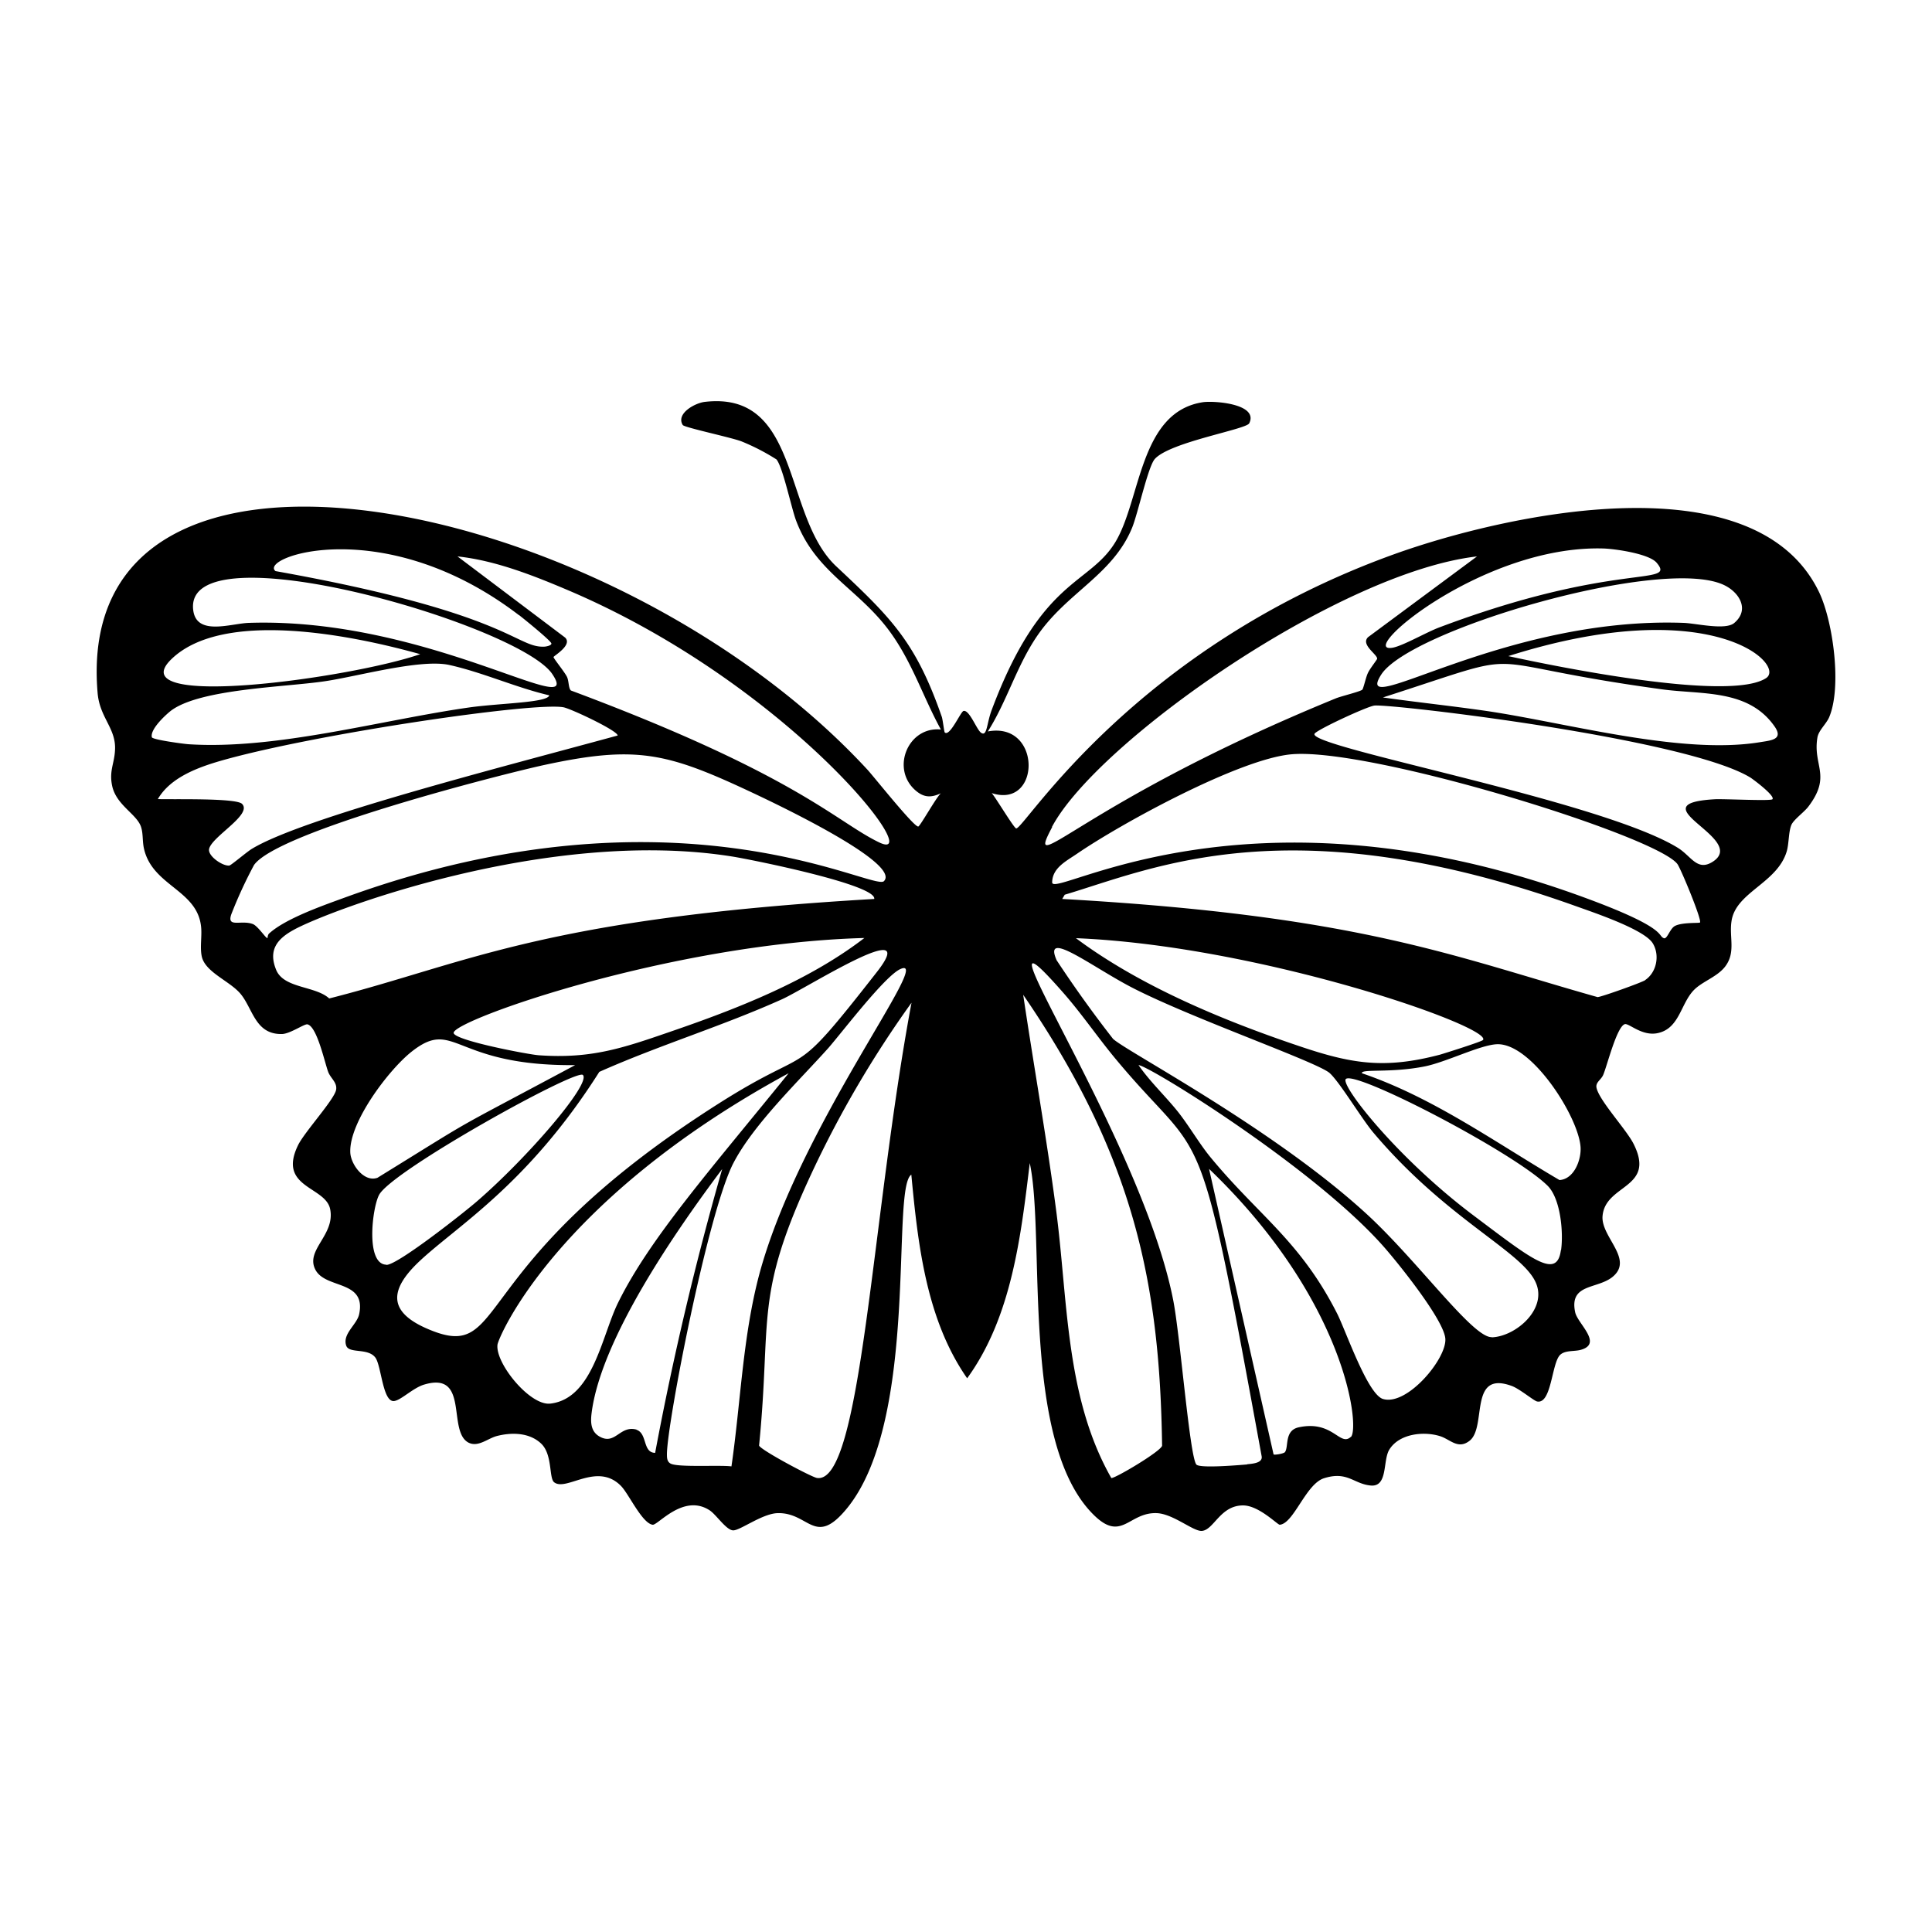
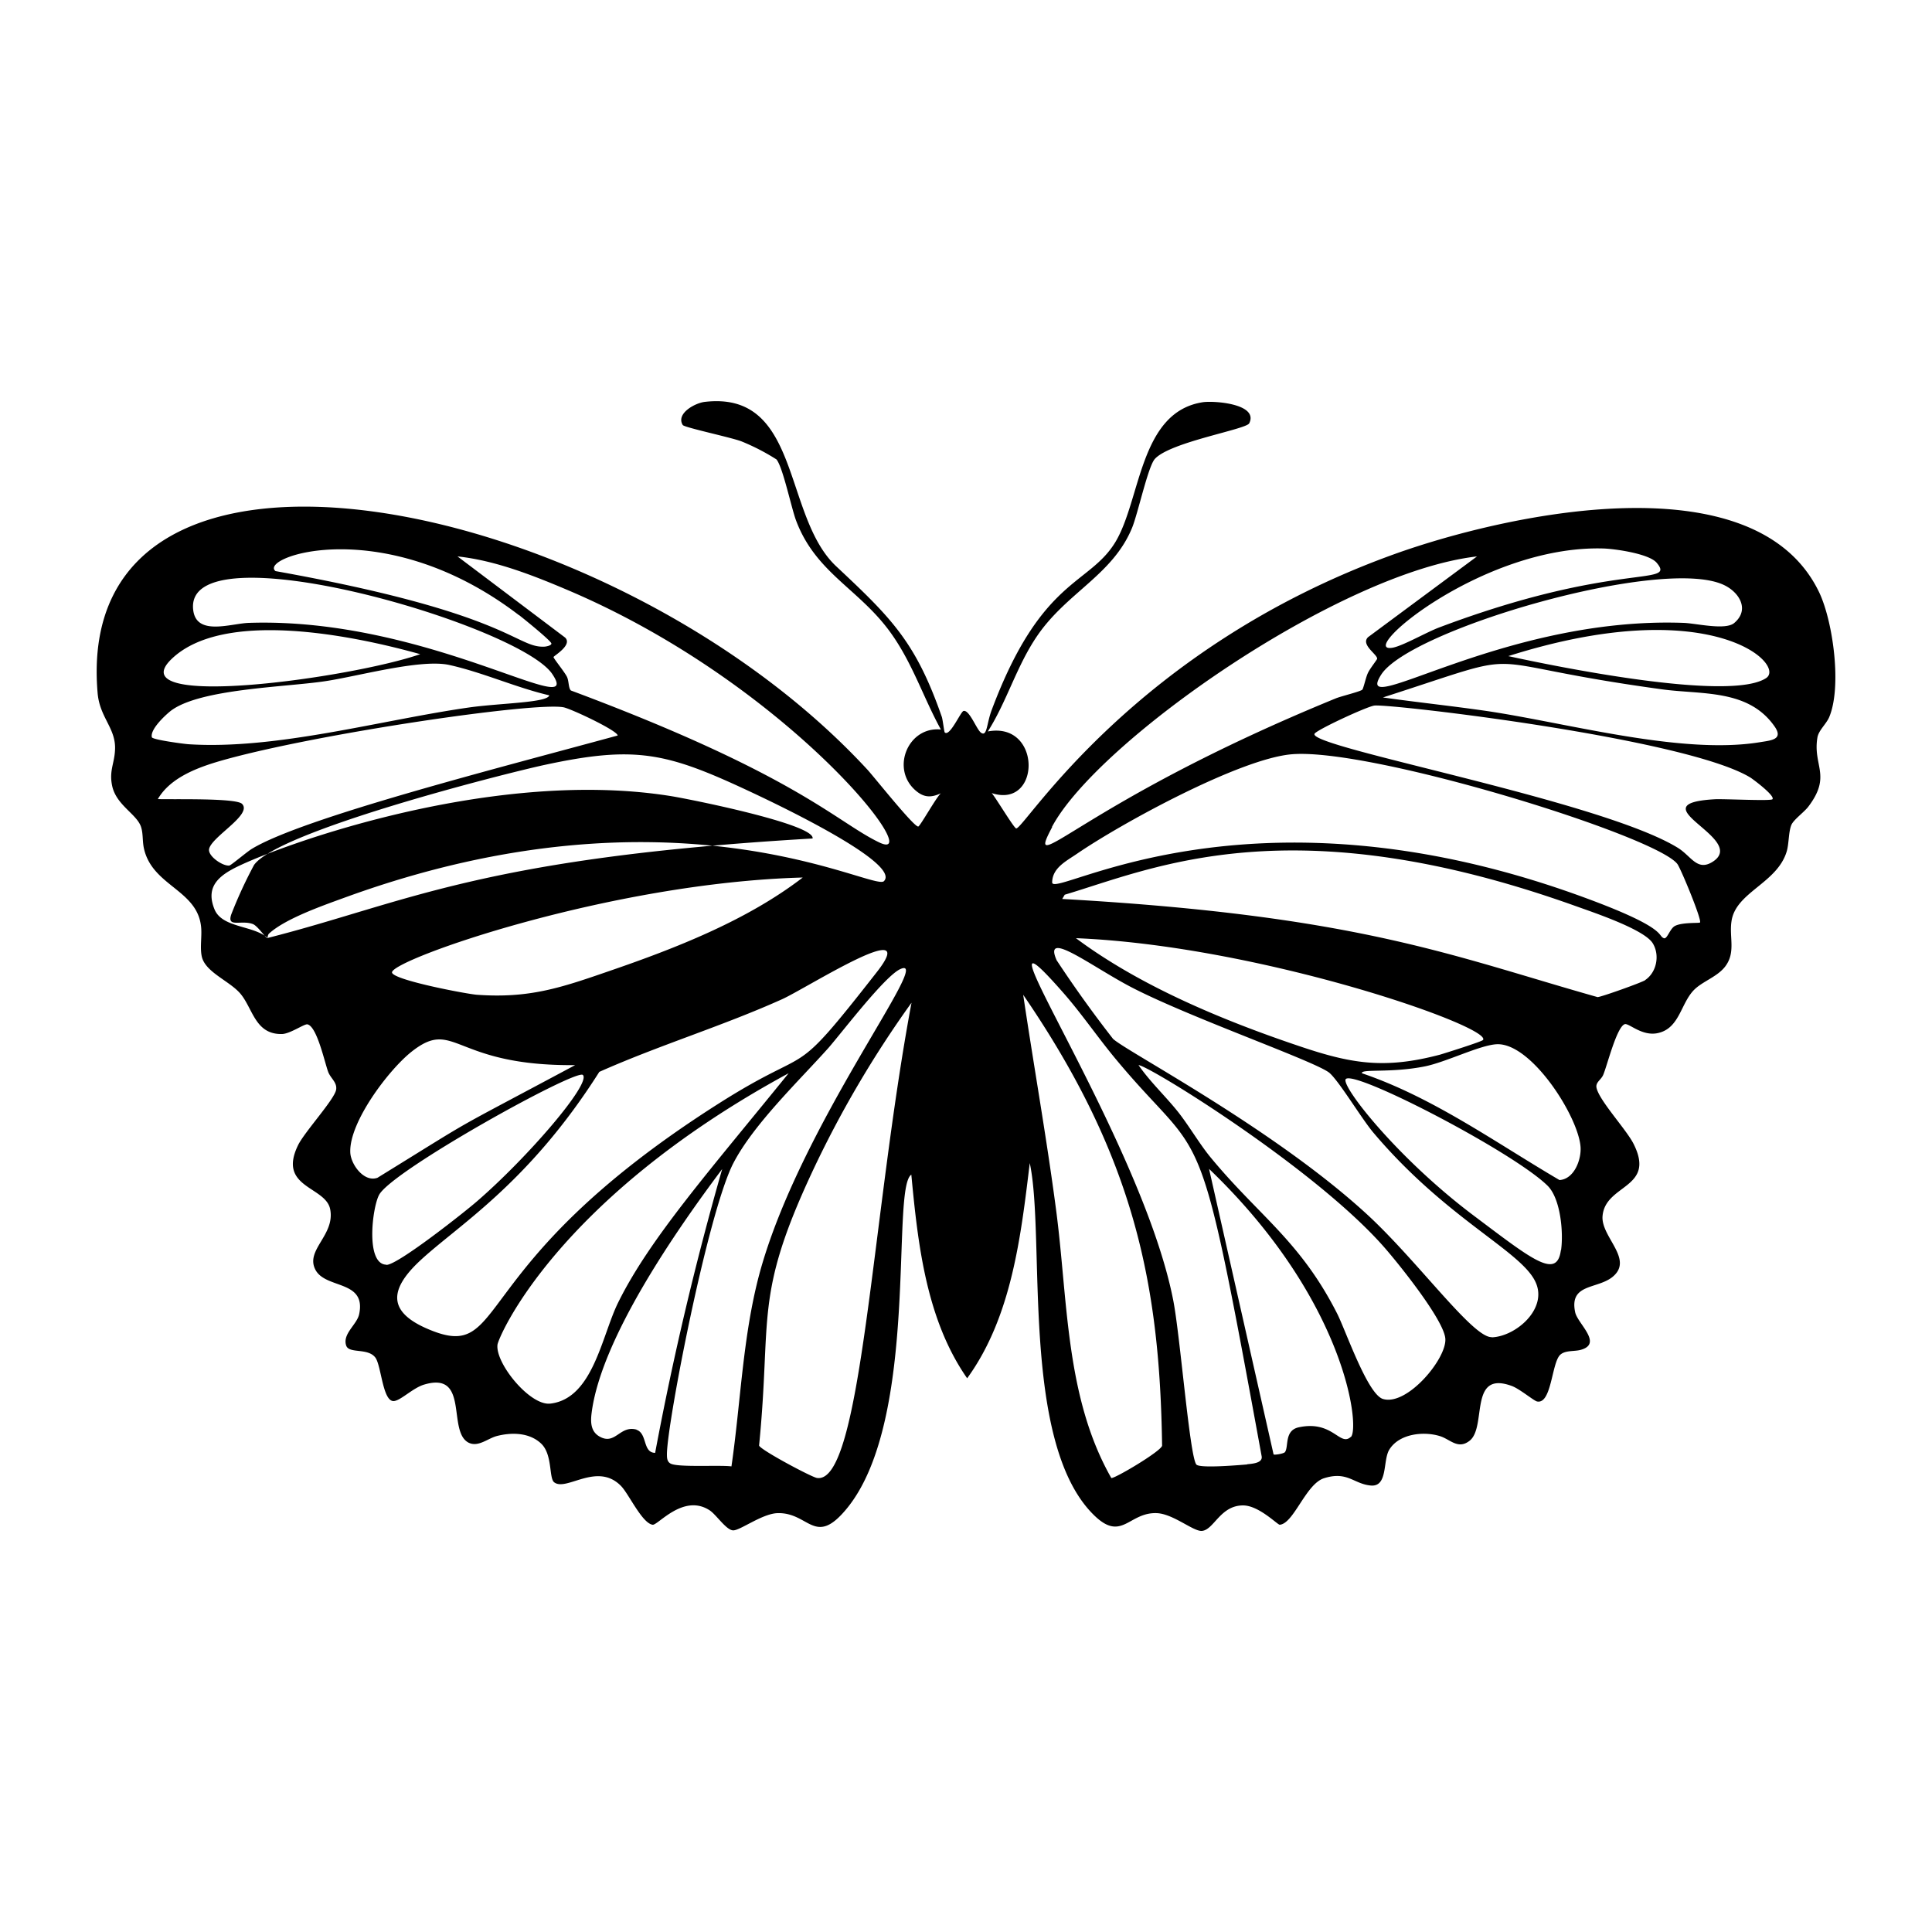
<svg xmlns="http://www.w3.org/2000/svg" viewBox="0 0 1000 1000">
-   <path d="M946.7 371.4c6.7-15.5 2.2-49.2-5-64.6-33.1-69.7-163.3-40.4-220.2-19.9-134.8 48.6-191 141.8-195.5 141.9-1.1 0-10.7-16.1-12.7-18.3 25.6 8.4 26-37.2-2-31.9 10-15.8 14.8-33.7 25.5-49.4 15.3-22.5 39.2-31.6 49.2-56.1 3-7.4 8.2-31.5 11.7-35.5 7.8-8.8 47.3-15.3 48.9-18.5 5-10.1-18.3-11.8-24.1-10.9-32.8 5.1-31.9 50.4-45.2 72.4-13.7 22.5-38.4 18.5-64 86.9-2.7 7.1-2.3 14.1-5.6 11.7-2.3-1.8-6-12-9-11.2-1.5.4-7.1 13.5-9.7 11.1-.3-.2-1-6.4-1.5-8-13.5-38.8-26-51.1-54.7-78-27.7-26-18.2-90.8-67.9-85.1-5 .5-15.2 6-11.5 12 .9 1.3 25.5 6.5 30.5 8.5a112 112 0 0 1 18 9.3c3.3 4 7.6 24.7 10.1 31.5 10.3 27.6 33.1 35.6 49.5 58.9 11 15.6 16.5 33 25.5 49.4-16.7-1.7-25.8 19.6-13.7 31 4.5 4.2 8.3 4.5 13.7 2-2.3 1.9-10.7 17-11.7 17.2-2.1.5-22.9-25.7-26.3-29.4-131.8-142.7-411.8-199.5-398.5-40 1 13.3 9.9 18.6 9 30.3-.4 6.6-3 10.4-1.5 17.8 2 10.2 12.8 14.8 15 21.5 1.2 3.7.6 7.5 1.6 11.6 4.5 18.8 27 21 29.4 39.4.7 5-.6 11 .4 15.9 1.7 8.5 15.1 13 20.5 20 6.1 7.8 7.5 20.7 21.2 20.3 4.2-.2 11.4-5.3 13-5 5 1 9 20 10.8 24.7 1.3 3.3 4.6 5.3 4.1 9-.6 4.9-16.6 22.2-19.8 29-10.6 22 14.4 21.1 16.7 33 2.6 13.3-12.7 20.9-7.8 31 5 10.5 26.6 5.3 22.8 23.3-1.1 5.4-8.8 10.2-6.7 16.3 1.5 4.3 11.2 1 15.1 6.2 3.2 4.4 3.8 24 10.1 22.4 3.6-.8 9.5-6.7 15-8.4 23.8-7.2 11.9 24.1 23.1 30 5 2.5 9.8-2.1 14.6-3.4 7.7-2 17.1-1.9 23.2 4.1 5.7 5.7 3.8 17.6 6.5 19.8 6.3 5 22.2-10.7 34.6 1.9 4 4 10.9 19.3 16.4 20.1 2.7.4 16-16.4 29.6-7.4 3.3 2.2 8.4 10 11.9 10.3 3.4.4 15-8.6 23.1-8.9 16.5-.5 19.3 17.9 36-2.5C476.1 734.5 461 615 471.7 608c3.4 36 7.7 75 28.9 105.4 23-31.7 27.8-73.3 32.4-111.4 8.2 38-5 143.9 32.8 181.8 14.8 14.9 18.3-1.2 33-.6 8.5.4 18.7 9.4 23.2 9.2 6.3-.4 9.5-13.2 21.4-13.2 8.2 0 17.9 10.1 19 10 7.2-.6 13.4-20.8 22.7-24 12.3-4 15.5 2.9 24.4 3.7s6.2-12.7 9.5-18.4c5-8.4 17.7-9.8 26.2-7.2 5.4 1.6 9.4 7.2 15.5 2.4 9-7.2-.6-36.4 21.6-28.4 4.1 1.4 11.5 7.7 13.3 8.1 7.5 1.5 7.5-19.8 11.9-24.1 2.6-2.5 7.3-1.7 10.6-2.6 11.8-3.2-1.6-13.6-2.8-19.5-3.1-14.7 10.9-11.9 19-18 12-9.3-6-21-4.8-32 1.6-16.4 27.6-14 16.1-37-3.6-7.4-18.4-23.1-19.3-29.5-.3-2.6 2.4-3.8 3.5-6.3 2-4.6 7-25 11.2-26.3 2.2-.6 9.2 6.7 17.6 4.5 10.8-2.7 11.4-15.4 18.3-22.3 4.4-4.4 12-6.7 16.1-12.1 5.5-7.3 2-15 3.2-23.2 2-15.2 23.6-19.7 28.6-36.3 1.2-4.1.9-10 2.4-13.7 1.2-2.8 6.6-6.6 8.8-9.5 12.2-16.1 2.2-21.1 4.7-35.8.6-3.6 4.4-6.8 6-10.3M295.2 306C409.4 355 480.8 448.4 455 436c-22.4-10.8-42.7-35-159.5-78.6-1.3-1.2-1-4.8-2-7-1.2-2.5-7-9.6-7-10.3 0-.6 10-6.2 6-10.1l-55.7-42c19.9 2.1 40.1 10.2 58.4 18m-26.5 12.4c2.2 1.7 16.7 13.4 16.7 14.7 0 1-2.4 1.5-3.5 1.6-15 .8-17.5-17.3-139.3-39.1-9-7.2 56.3-30.5 126 22.8m17.2 30.4c17.3 25.6-64.3-29.5-157-26.4-9.3.3-27.2 7-28.8-6.7-5.1-42.8 168.3 7.4 185.8 33.1m-197-7.7c26.7-25.7 93-12.5 128.7-2.5-35.7 12.4-156.3 29.1-128.7 2.5m-10.2 40.5c-1-4 6.7-11.2 9.7-13.6 14.9-11.5 59.2-12.3 79.9-15.4 16.9-2.5 49.6-11.7 64.4-8.4 17.2 3.8 34.5 11.7 51.7 15.7-.8 3.8-24.7 4-40.9 6.2-46 6.5-100.3 22.1-146 19.1-2.5-.2-18.4-2.3-18.8-3.6m29.6 58c1-6.4 22.6-17.9 17.1-23.5-3-3.2-37.1-2.2-43.6-2.5 6.6-11.4 21.3-16.6 33.2-20 48.7-13.8 161.8-30.4 176.8-27.5 4 .8 28 12.1 28 14.6-61.5 16.8-163 42.6-189.4 58.7-2.5 1.5-10.7 8.5-11.6 8.6-3.4.4-11-4.8-10.5-8.4m30.2 45.9c-.6.5-4.8-6.1-7.5-7.2-6-2.3-13.6 2.1-11.2-5a231 231 0 0 1 11.8-25.6c12.4-17.4 127.2-46.7 150-51.7 47.2-10.2 63.2-6.6 105.8 13.3 12 5.6 79.6 37.4 70.2 46.8-5.5 5.4-108-53.5-278 8.1-11.5 4.2-31.3 11-40 18.8-1 .7-1 2.4-1 2.5m31.9 31.3c-7.2-6.6-23.6-5.1-27.5-14.9-4.1-10.1.5-15.9 9.1-20.6 16.8-9.4 131-53.2 226.8-38 9.1 1.4 75.1 14.6 73.7 22-172 10-210.7 33.4-282.1 51.5m277-31.3c-29 22.3-66 36.7-100.7 48.6-24.6 8.5-40.9 14-67.8 12.1-4.9-.3-44-7.7-44.1-11.6 0-6.6 112.6-46.4 212.7-49.1M181.3 596.3c-.5-15.6 19.9-42.6 31.8-52 22.5-17.7 21.2 7.6 84.6 7-70.1 37.5-47 24.2-102.3 58.3-7 2.6-14-7.1-14.1-13.3m18.6 58.3c-10.8-.4-7.2-29.6-3.7-36.1 6.5-12.5 102.2-65.5 105.5-62.1 4.4 4.4-28.6 42.7-54.7 65.3-6.3 5.5-41.2 33.1-47 33m21.5 33.2c-20.7-8.8-20-20.2-4.8-34.7 19.5-18.5 56.3-39.7 93.5-98.4 31-13.8 63.7-23.7 94.6-37.6 12.8-5.8 72.7-44.2 49-14-46.3 59.2-30.7 35.4-82.6 68.5C239 655.9 263.9 706 221.5 687.9m63.3 38.6c-10.5 1.2-28.5-20.9-27.3-30.5.4-3.7 30.3-75.2 150.7-140.5-41 50.6-72 85.7-88.3 118.8-8.5 17.3-13 49.6-35 52.2m44.7 13.5c-8.7-2.5-11 8-19 3.7-4.8-2.5-5-7.4-4.4-12.2 4.8-38.7 44.2-95.2 67.6-126.4A1610 1610 0 0 0 339.1 752c-6.6-.1-3.9-10.2-9.8-12m49.3 19c-6-.8-27.3.6-31.4-1.4-2-1-2-3.1-2-5 .1-16 21-124 34.2-150.2 10.4-20.3 34.2-43 49.4-60 7.3-8.4 29.2-37.2 37.2-40.8 18-8.2-52.3 81-73 158-8.6 32.4-9.6 66.3-14.4 99.4m44.3 6c-2.8-.4-29.4-14.6-30-16.8 6.6-66.7-2.8-76.7 27.4-141.4a550 550 0 0 1 51.5-87.8C451 630.2 446 768.3 422.9 765m491.2-414c-19.1 12.5-111-6.5-133.4-11.4 105.1-33.3 144.1 4.5 133.4 11.4m-22-48.3c8.1 3.7 13.7 12.8 5.6 19.7-4.5 4-19.9.2-26.3 0-93.7-3.4-172.2 51.4-156.5 26.8 14.8-23.3 145-61.4 177.2-46.5M830 283.9c6 .2 23.6 2.7 27.5 7.4 10.4 12.4-21-1-112.4 33.4-6.5 2.4-18.4 9.3-24 10.5-20.5 4 45.7-53.2 108.9-51.3M544.5 428c23.5-44.2 148.5-131.8 220-140l-56.4 41.8c-4 3.9 5 9 4.7 11.2 0 .4-3.9 5.3-4.8 7.4-1 2-2.3 8.1-2.9 8.6-1.2 1-10.7 3.3-13.5 4.4-132 54-162.2 95.3-147 66.7M575.2 765c-23.9-42-22.4-92.3-28.6-139-4.9-37.2-11.5-74.1-17-111.1 58 84.6 70.7 150.8 71.9 233.4-.7 3-25.1 17.4-26.3 16.7m70.3-7c-2.7.2-24.7 2.2-26.3 0-3.5-4.6-8.4-67.4-12-85.3-16.7-84.8-110.1-219.5-56.9-158.9 9.5 10.8 17.7 22.9 26.9 34 47.4 57.2 42 20.9 75.8 205.8.8 3.7-4.7 4-7.5 4.3m53.7-14.2c-5.7 5.3-9.3-8.8-27.1-4.9-7.4 1.7-5 10-7 12.8-.6.8-5.3 1.6-5.9 1.2L625.8 605c71.4 68.5 78.2 134.4 73.4 138.8m16.6-19.7c-8-2.5-19.2-35.3-23.7-44.2-19-37.4-40.2-50.4-64.8-80-6.1-7.2-11.3-16.4-17.4-24.2-6.6-8.3-14.5-15.6-20.6-24.4 5.3.2 91.1 53.2 127.1 94.2 7.3 8.3 31 37.7 31.7 47.4.8 10.3-19.8 35-32.3 31.2m56.3-32c-9.8.4-38.3-39.5-64.8-63.8-48.4-44.4-124.5-84.2-131.2-90.6a625 625 0 0 1-29.2-40.7c-7.3-16.6 18.7 3.7 39.3 14.3 30.5 15.7 94.7 38.1 101.9 44 5.1 4.4 16.7 23.8 22.8 31 37.7 44.6 76.2 61 83.8 77.1 6.7 13.9-10.1 28.4-22.6 28.8M556.9 485.6c95.7 3.9 215.8 46 210.7 52.7-.8.9-19.6 6.8-22.3 7.6-29.3 7.7-46.4 4.6-74.2-4.9-39-13.2-81.4-30.9-114.2-55.4m251 161.5c-2 15.3-14.9 4.8-44.3-17.3-40.2-30-70-68.2-67-71.3 4.8-4.7 86.7 37.8 104.4 55.2 6.8 6.7 8.3 24.3 7 33.4m-.8-36.3c-33.4-19.6-65.5-42.8-102.3-55.3-.4-2.4 14.6 0 32.4-3.5 11.1-2.2 28.5-11 37.3-11.5 17.9-1 42.5 37.5 43.5 53.3.4 6.6-3.4 16.6-11 17m44.5-103.5c-1.9 1.3-23 8.8-24.7 8.8-75.1-21.2-123-42.1-277.1-50.8l1.3-2.2c45.5-13.5 117-47 264.8 6 8.9 3.2 35.3 12 39.6 19.2 3.7 6.1 2 15-4 19m28.4-29.8c-.5.4-9.3-.2-13 1.8-2.6 1.4-4 7-5.7 6.3-3.6-1.4 2.6-5.3-44.6-22.3-171.9-61.8-272.1 2.4-272-6.6.1-7.5 7.3-11 12.7-14.7 23.2-15.9 84.6-49.4 111.4-51.6 41.2-3.4 188.3 42.1 199.5 56.8 1.7 2.2 12.9 29.2 11.7 30.3m37.5-63.8c-1.1 1-25.7-.3-30 0-41 2.4 18 20.4-1 32.4-8 5-11-3-18-7.3-40-24.6-191.5-52-188-59 1-2 27.3-14.2 31-14.6 8-1 160.8 16.8 194.5 37.2 1.6 1 13.1 9.6 11.5 11.3m-6.7-29.5c-40.3 6.5-98.4-9.7-139.9-16-18.3-2.7-36.7-4.6-55-7.2 82-26.4 40.7-18.4 144.5-4.2 20.5 2.8 44.4-.2 58 18.9 5.2 7.2-1.6 7.5-7.6 8.5" />
+   <path d="M946.7 371.4c6.7-15.5 2.2-49.2-5-64.6-33.1-69.7-163.3-40.4-220.2-19.9-134.8 48.6-191 141.8-195.5 141.9-1.1 0-10.7-16.1-12.7-18.3 25.6 8.4 26-37.2-2-31.9 10-15.8 14.8-33.7 25.5-49.4 15.3-22.5 39.2-31.6 49.2-56.1 3-7.4 8.2-31.5 11.7-35.5 7.8-8.8 47.3-15.3 48.9-18.5 5-10.1-18.3-11.8-24.1-10.9-32.8 5.1-31.9 50.4-45.2 72.4-13.7 22.5-38.4 18.5-64 86.9-2.7 7.1-2.3 14.1-5.6 11.7-2.3-1.8-6-12-9-11.2-1.5.4-7.1 13.5-9.7 11.1-.3-.2-1-6.4-1.5-8-13.5-38.8-26-51.1-54.7-78-27.7-26-18.2-90.8-67.9-85.1-5 .5-15.2 6-11.5 12 .9 1.3 25.5 6.5 30.5 8.5a112 112 0 0 1 18 9.3c3.3 4 7.6 24.7 10.1 31.5 10.3 27.6 33.1 35.6 49.5 58.9 11 15.6 16.5 33 25.5 49.4-16.7-1.7-25.8 19.6-13.7 31 4.5 4.2 8.3 4.5 13.7 2-2.3 1.9-10.7 17-11.7 17.2-2.1.5-22.9-25.7-26.3-29.4-131.8-142.7-411.8-199.5-398.5-40 1 13.3 9.9 18.6 9 30.3-.4 6.6-3 10.4-1.5 17.8 2 10.2 12.8 14.8 15 21.5 1.2 3.7.6 7.5 1.6 11.6 4.5 18.8 27 21 29.4 39.4.7 5-.6 11 .4 15.9 1.7 8.5 15.1 13 20.5 20 6.1 7.8 7.5 20.7 21.2 20.3 4.2-.2 11.4-5.3 13-5 5 1 9 20 10.8 24.7 1.3 3.3 4.6 5.3 4.1 9-.6 4.9-16.6 22.2-19.8 29-10.6 22 14.4 21.1 16.7 33 2.6 13.3-12.7 20.9-7.8 31 5 10.5 26.6 5.3 22.8 23.3-1.1 5.4-8.8 10.2-6.7 16.3 1.5 4.3 11.2 1 15.1 6.2 3.2 4.4 3.8 24 10.1 22.4 3.6-.8 9.5-6.7 15-8.4 23.8-7.2 11.9 24.1 23.1 30 5 2.5 9.8-2.1 14.6-3.4 7.7-2 17.1-1.9 23.2 4.1 5.7 5.7 3.8 17.6 6.5 19.8 6.3 5 22.2-10.7 34.6 1.9 4 4 10.9 19.3 16.4 20.1 2.7.4 16-16.4 29.6-7.4 3.3 2.2 8.4 10 11.9 10.3 3.4.4 15-8.6 23.1-8.9 16.5-.5 19.3 17.9 36-2.5C476.1 734.5 461 615 471.7 608c3.4 36 7.7 75 28.9 105.4 23-31.7 27.8-73.3 32.4-111.4 8.2 38-5 143.9 32.8 181.8 14.8 14.9 18.3-1.2 33-.6 8.5.4 18.7 9.4 23.2 9.2 6.3-.4 9.5-13.2 21.4-13.2 8.2 0 17.9 10.1 19 10 7.2-.6 13.4-20.8 22.7-24 12.3-4 15.5 2.9 24.4 3.7s6.2-12.7 9.5-18.4c5-8.4 17.7-9.8 26.2-7.2 5.4 1.6 9.4 7.2 15.5 2.4 9-7.2-.6-36.4 21.6-28.4 4.1 1.4 11.5 7.7 13.3 8.1 7.5 1.5 7.5-19.8 11.9-24.1 2.6-2.5 7.3-1.7 10.6-2.6 11.8-3.2-1.6-13.6-2.8-19.5-3.1-14.7 10.9-11.9 19-18 12-9.3-6-21-4.8-32 1.6-16.4 27.6-14 16.1-37-3.6-7.4-18.4-23.1-19.3-29.5-.3-2.6 2.4-3.8 3.5-6.3 2-4.6 7-25 11.2-26.3 2.2-.6 9.2 6.7 17.6 4.5 10.8-2.7 11.4-15.4 18.3-22.3 4.4-4.4 12-6.7 16.1-12.1 5.5-7.3 2-15 3.2-23.2 2-15.2 23.6-19.7 28.6-36.3 1.2-4.1.9-10 2.4-13.7 1.2-2.8 6.6-6.6 8.8-9.5 12.2-16.1 2.2-21.1 4.7-35.8.6-3.6 4.4-6.8 6-10.3M295.2 306C409.4 355 480.8 448.4 455 436c-22.4-10.8-42.7-35-159.5-78.6-1.3-1.2-1-4.8-2-7-1.2-2.5-7-9.6-7-10.3 0-.6 10-6.2 6-10.1l-55.7-42c19.9 2.1 40.1 10.2 58.4 18m-26.5 12.4c2.2 1.7 16.7 13.4 16.7 14.7 0 1-2.4 1.5-3.5 1.6-15 .8-17.5-17.3-139.3-39.1-9-7.2 56.3-30.5 126 22.8m17.2 30.4c17.3 25.6-64.3-29.5-157-26.4-9.3.3-27.2 7-28.8-6.7-5.1-42.8 168.3 7.4 185.8 33.1m-197-7.7c26.7-25.7 93-12.5 128.7-2.5-35.7 12.4-156.3 29.1-128.7 2.5m-10.2 40.5c-1-4 6.7-11.2 9.7-13.6 14.9-11.5 59.2-12.3 79.9-15.4 16.9-2.5 49.6-11.7 64.4-8.4 17.2 3.8 34.5 11.7 51.7 15.7-.8 3.8-24.7 4-40.9 6.2-46 6.5-100.3 22.1-146 19.1-2.5-.2-18.4-2.3-18.8-3.6m29.6 58c1-6.4 22.6-17.9 17.1-23.5-3-3.2-37.1-2.2-43.6-2.5 6.6-11.4 21.3-16.6 33.2-20 48.7-13.8 161.8-30.4 176.8-27.5 4 .8 28 12.1 28 14.6-61.5 16.8-163 42.6-189.4 58.7-2.5 1.5-10.7 8.5-11.6 8.6-3.4.4-11-4.8-10.5-8.4m30.2 45.9c-.6.5-4.8-6.1-7.5-7.2-6-2.3-13.6 2.1-11.2-5a231 231 0 0 1 11.8-25.6c12.4-17.4 127.2-46.7 150-51.7 47.2-10.2 63.2-6.6 105.8 13.3 12 5.6 79.6 37.4 70.2 46.8-5.5 5.4-108-53.5-278 8.1-11.5 4.2-31.3 11-40 18.8-1 .7-1 2.4-1 2.5c-7.2-6.6-23.6-5.1-27.5-14.9-4.1-10.1.5-15.9 9.1-20.6 16.8-9.4 131-53.2 226.8-38 9.1 1.4 75.1 14.6 73.7 22-172 10-210.7 33.4-282.1 51.5m277-31.3c-29 22.3-66 36.7-100.7 48.6-24.6 8.5-40.9 14-67.8 12.1-4.9-.3-44-7.7-44.1-11.6 0-6.6 112.6-46.4 212.7-49.1M181.3 596.3c-.5-15.6 19.9-42.6 31.8-52 22.5-17.7 21.2 7.6 84.6 7-70.1 37.5-47 24.2-102.3 58.3-7 2.6-14-7.1-14.1-13.3m18.6 58.3c-10.8-.4-7.2-29.6-3.7-36.1 6.5-12.5 102.2-65.5 105.5-62.1 4.4 4.4-28.6 42.7-54.7 65.3-6.3 5.5-41.2 33.1-47 33m21.5 33.2c-20.7-8.8-20-20.2-4.8-34.7 19.5-18.5 56.3-39.7 93.5-98.4 31-13.8 63.7-23.7 94.6-37.6 12.8-5.8 72.7-44.2 49-14-46.3 59.2-30.7 35.4-82.6 68.5C239 655.9 263.9 706 221.5 687.9m63.3 38.6c-10.5 1.2-28.5-20.9-27.3-30.5.4-3.7 30.3-75.2 150.7-140.5-41 50.6-72 85.7-88.3 118.8-8.5 17.3-13 49.6-35 52.2m44.7 13.5c-8.7-2.5-11 8-19 3.7-4.8-2.5-5-7.4-4.4-12.2 4.8-38.7 44.2-95.2 67.6-126.4A1610 1610 0 0 0 339.1 752c-6.6-.1-3.9-10.2-9.8-12m49.3 19c-6-.8-27.3.6-31.4-1.4-2-1-2-3.1-2-5 .1-16 21-124 34.2-150.2 10.4-20.3 34.2-43 49.4-60 7.3-8.4 29.2-37.2 37.2-40.8 18-8.2-52.3 81-73 158-8.6 32.4-9.6 66.3-14.4 99.4m44.3 6c-2.8-.4-29.4-14.6-30-16.8 6.6-66.7-2.8-76.7 27.4-141.4a550 550 0 0 1 51.5-87.8C451 630.2 446 768.3 422.9 765m491.2-414c-19.1 12.5-111-6.5-133.4-11.4 105.1-33.3 144.1 4.5 133.4 11.4m-22-48.3c8.1 3.7 13.7 12.8 5.6 19.7-4.5 4-19.9.2-26.3 0-93.7-3.4-172.2 51.4-156.5 26.8 14.8-23.3 145-61.4 177.2-46.5M830 283.9c6 .2 23.6 2.7 27.5 7.4 10.4 12.4-21-1-112.4 33.4-6.5 2.4-18.4 9.3-24 10.5-20.5 4 45.7-53.2 108.9-51.3M544.5 428c23.5-44.2 148.5-131.8 220-140l-56.4 41.8c-4 3.9 5 9 4.7 11.2 0 .4-3.9 5.3-4.8 7.4-1 2-2.3 8.1-2.9 8.6-1.2 1-10.7 3.3-13.5 4.4-132 54-162.2 95.3-147 66.7M575.2 765c-23.9-42-22.4-92.3-28.6-139-4.9-37.2-11.5-74.1-17-111.1 58 84.6 70.7 150.8 71.9 233.4-.7 3-25.1 17.4-26.3 16.7m70.3-7c-2.7.2-24.7 2.2-26.3 0-3.5-4.6-8.4-67.4-12-85.3-16.7-84.8-110.1-219.5-56.9-158.9 9.5 10.8 17.7 22.9 26.9 34 47.4 57.2 42 20.9 75.8 205.8.8 3.7-4.7 4-7.5 4.3m53.7-14.2c-5.7 5.3-9.3-8.8-27.1-4.9-7.4 1.7-5 10-7 12.8-.6.8-5.3 1.6-5.9 1.2L625.8 605c71.4 68.5 78.2 134.4 73.4 138.8m16.6-19.7c-8-2.5-19.2-35.3-23.7-44.2-19-37.4-40.2-50.4-64.8-80-6.1-7.2-11.3-16.4-17.4-24.2-6.6-8.3-14.5-15.6-20.6-24.4 5.3.2 91.1 53.2 127.1 94.2 7.3 8.3 31 37.7 31.7 47.4.8 10.3-19.8 35-32.3 31.2m56.3-32c-9.8.4-38.3-39.5-64.8-63.8-48.4-44.4-124.5-84.2-131.2-90.6a625 625 0 0 1-29.2-40.7c-7.3-16.6 18.7 3.7 39.3 14.3 30.5 15.7 94.7 38.1 101.9 44 5.1 4.4 16.7 23.8 22.8 31 37.7 44.6 76.2 61 83.8 77.1 6.7 13.9-10.1 28.4-22.6 28.8M556.9 485.6c95.7 3.9 215.8 46 210.7 52.7-.8.9-19.6 6.8-22.3 7.6-29.3 7.7-46.4 4.6-74.2-4.9-39-13.2-81.4-30.9-114.2-55.4m251 161.5c-2 15.3-14.9 4.8-44.3-17.3-40.2-30-70-68.2-67-71.3 4.8-4.7 86.7 37.8 104.4 55.2 6.8 6.7 8.3 24.3 7 33.4m-.8-36.3c-33.4-19.6-65.5-42.8-102.3-55.3-.4-2.4 14.6 0 32.4-3.5 11.1-2.2 28.5-11 37.3-11.5 17.9-1 42.5 37.5 43.5 53.3.4 6.6-3.4 16.6-11 17m44.5-103.5c-1.9 1.3-23 8.8-24.7 8.8-75.1-21.2-123-42.1-277.1-50.8l1.3-2.2c45.5-13.5 117-47 264.8 6 8.9 3.2 35.3 12 39.6 19.2 3.7 6.1 2 15-4 19m28.4-29.8c-.5.4-9.3-.2-13 1.8-2.6 1.4-4 7-5.7 6.3-3.6-1.4 2.6-5.3-44.6-22.3-171.9-61.8-272.1 2.4-272-6.6.1-7.5 7.3-11 12.7-14.7 23.2-15.9 84.6-49.4 111.4-51.6 41.2-3.4 188.3 42.1 199.5 56.8 1.7 2.2 12.9 29.2 11.7 30.3m37.5-63.8c-1.1 1-25.7-.3-30 0-41 2.4 18 20.4-1 32.4-8 5-11-3-18-7.3-40-24.6-191.5-52-188-59 1-2 27.3-14.2 31-14.6 8-1 160.8 16.8 194.5 37.2 1.6 1 13.1 9.6 11.5 11.3m-6.7-29.5c-40.3 6.5-98.4-9.7-139.9-16-18.3-2.7-36.7-4.6-55-7.2 82-26.4 40.7-18.4 144.5-4.2 20.5 2.8 44.4-.2 58 18.9 5.2 7.2-1.6 7.5-7.6 8.5" />
</svg>